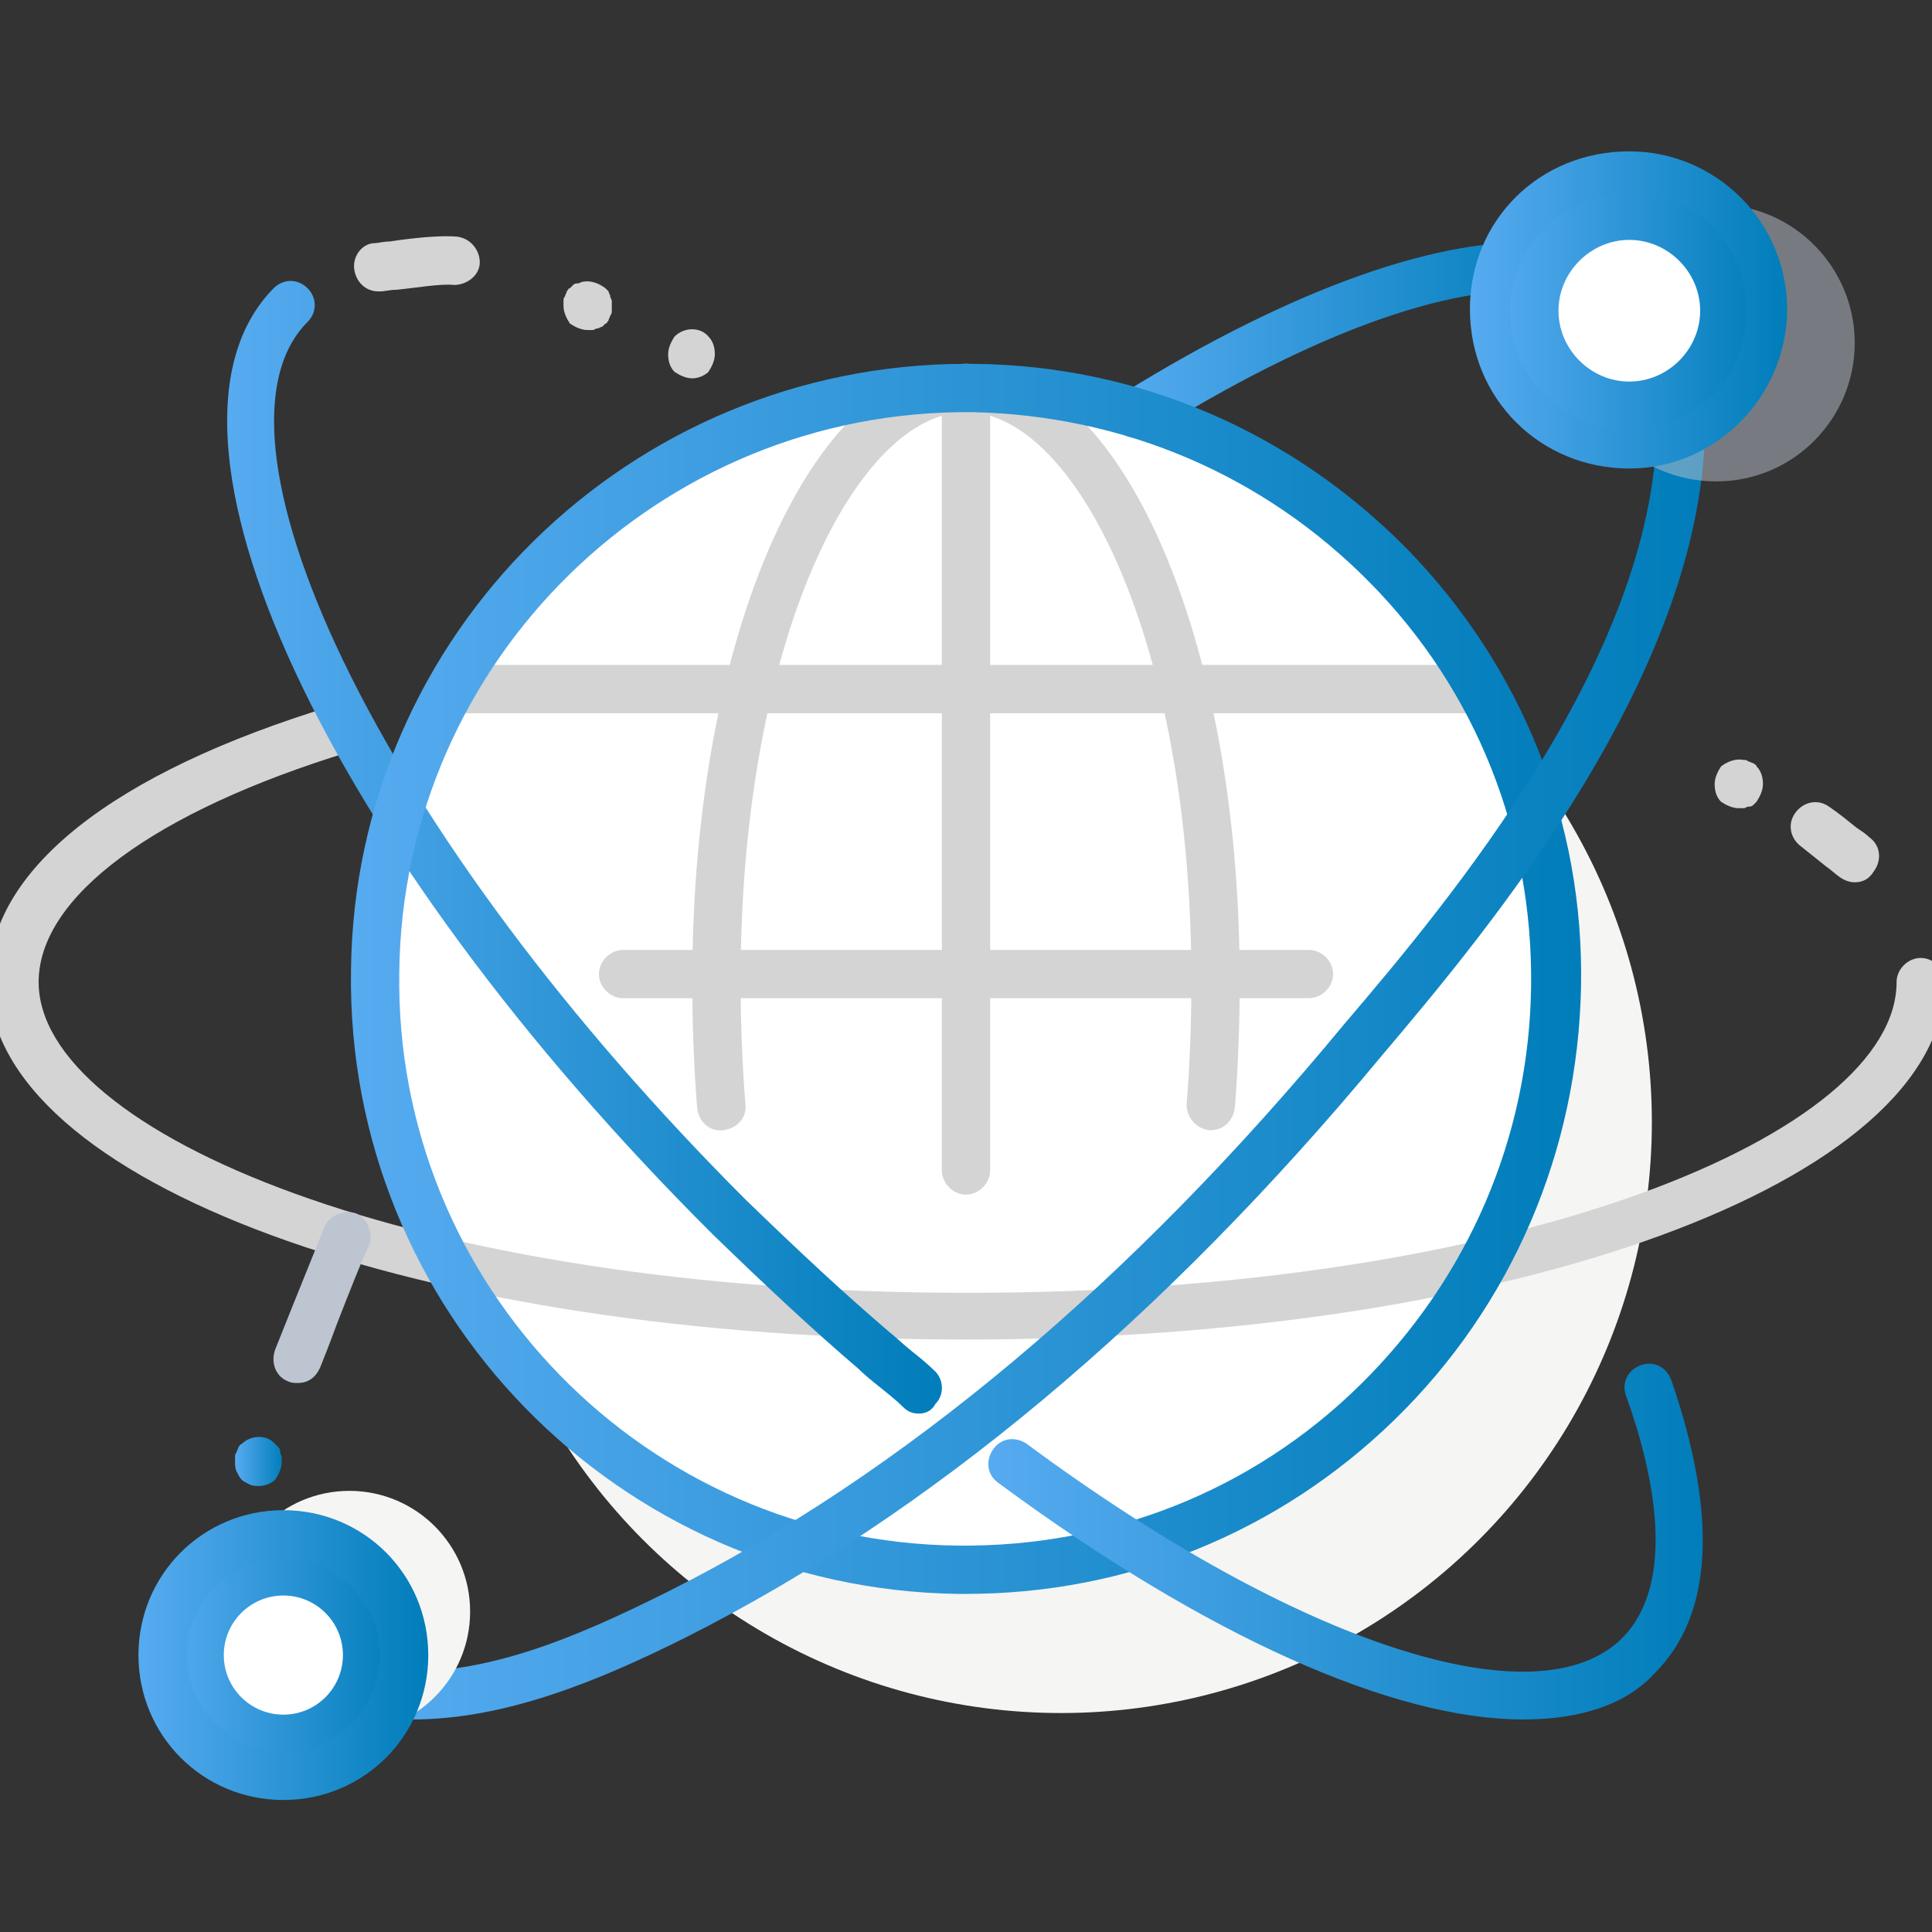
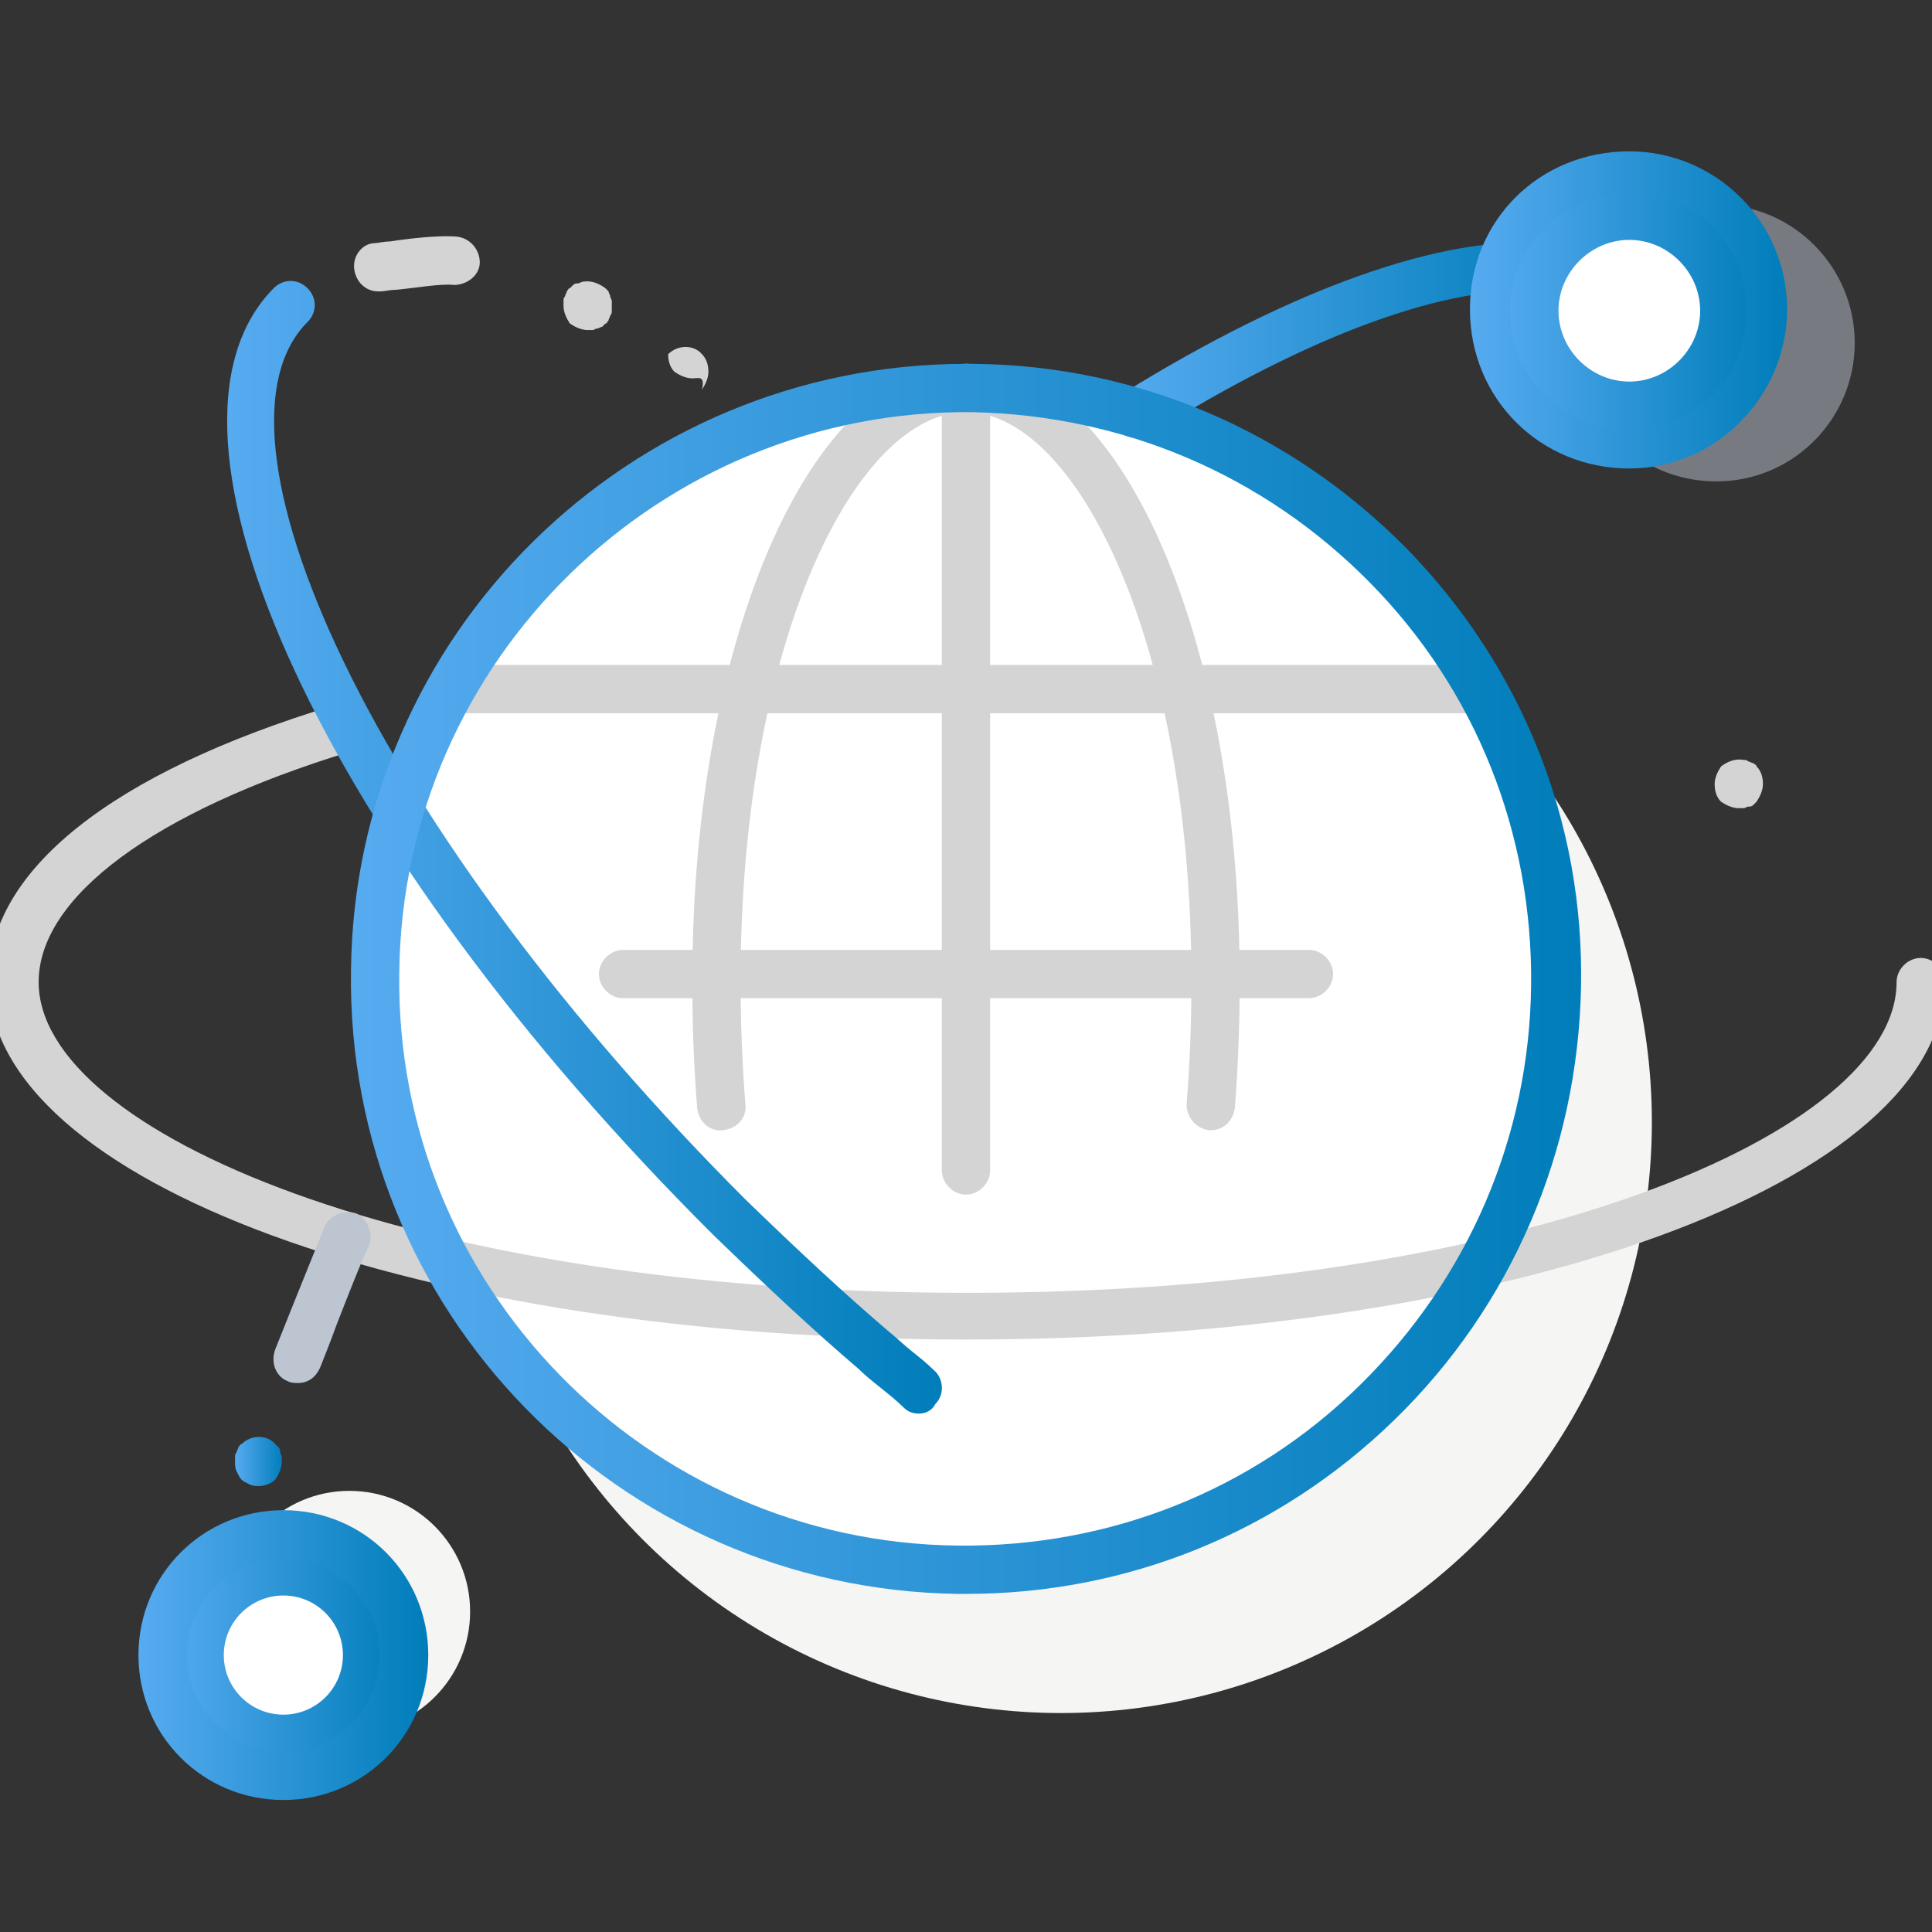
<svg xmlns="http://www.w3.org/2000/svg" version="1.1" id="Layer_1" x="0px" y="0px" viewBox="0 0 120 120" style="enable-background:new 0 0 120 120;" xml:space="preserve">
  <rect x="0" y="0" width="120" height="120" fill="#333333" stroke="none" />
  <style type="text/css">
	.st0{fill:#D3D4D3;}
	.st1{fill:#F5F5F3;}
	.st2{fill:#FFFFFF;}
	.st3{fill:none;stroke:#BDC5D1;stroke-width:3;stroke-linecap:round;stroke-linejoin:round;stroke-miterlimit:10;}
	.st4{fill:url(#SVGID_1_);}
	.st5{fill:url(#SVGID_2_);}
	.st6{fill:url(#SVGID_3_);}
	.st7{fill:url(#SVGID_4_);}
	.st8{fill:url(#SVGID_5_);}
	.st9{fill:url(#SVGID_6_);}
	.st10{fill:url(#SVGID_7_);}
	.st11{opacity:0.5;fill:#BDC5D1;enable-background:new    ;}
	.st12{fill:url(#SVGID_8_);}
	.st13{fill:url(#SVGID_9_);}
	.st14{fill:url(#SVGID_10_);}
	.st15{fill:#BDC5D1;}
</style>
-   <path class="st0" d="M43,23.5c-0.4,0-0.8-0.2-1.1-0.4c-0.3-0.3-0.4-0.7-0.4-1.1c0-0.4,0.2-0.8,0.4-1.1c0.6-0.6,1.6-0.6,2.1,0  c0.3,0.3,0.4,0.7,0.4,1.1c0,0.4-0.2,0.8-0.4,1.1C43.8,23.3,43.4,23.5,43,23.5z" />
+   <path class="st0" d="M43,23.5c-0.4,0-0.8-0.2-1.1-0.4c-0.3-0.3-0.4-0.7-0.4-1.1c0.6-0.6,1.6-0.6,2.1,0  c0.3,0.3,0.4,0.7,0.4,1.1c0,0.4-0.2,0.8-0.4,1.1C43.8,23.3,43.4,23.5,43,23.5z" />
  <ellipse class="st1" cx="65.9" cy="69.7" rx="36.7" ry="36.7" />
  <ellipse class="st2" cx="60" cy="60.8" rx="36.7" ry="36.7" />
  <path class="st3" d="M27.3,43.6" />
  <path class="st0" d="M60,83.2c-34,0-60.7-9.8-60.7-22.3c0-6.8,7.6-12.9,21.5-17.1c0.8-0.2,1.6,0.2,1.9,1c0.2,0.8-0.2,1.6-1,1.9  c-12.1,3.7-19.3,9-19.3,14.3c0,9.3,23.2,19.3,57.7,19.3s57.7-10,57.7-19.3c0-0.8,0.7-1.5,1.5-1.5s1.5,0.7,1.5,1.5  C120.7,73.4,94,83.2,60,83.2z" />
-   <path class="st0" d="M115.2,54.8c-0.3,0-0.6-0.1-0.9-0.3c-0.3-0.2-0.6-0.5-0.9-0.7c-0.5-0.4-1-0.8-1.5-1.2c-0.7-0.5-0.9-1.4-0.4-2.1  c0.5-0.7,1.4-0.9,2.1-0.4c0.6,0.4,1.2,0.9,1.7,1.3c0.3,0.2,0.6,0.4,0.8,0.6c0.7,0.5,0.8,1.4,0.3,2.1  C116.1,54.6,115.7,54.8,115.2,54.8z" />
  <path class="st3" d="M92.7,43.6" />
  <path class="st3" d="M23.9,86.3" />
  <linearGradient id="SVGID_1_" gradientUnits="userSpaceOnUse" x1="14.132" y1="52.65" x2="58.6" y2="52.65">
    <stop offset="0" style="stop-color:#57ABF0" />
    <stop offset="1" style="stop-color:#007DBA" />
  </linearGradient>
  <path class="st4" d="M57.1,87.8c-0.4,0-0.7-0.1-1-0.4c-0.4-0.4-0.9-0.8-1.4-1.2c-0.5-0.4-1-0.8-1.4-1.2c-2.7-2.3-5.7-5.1-9-8.3  C20.1,52.6,8.2,26.8,17,17.9c0.6-0.6,1.5-0.6,2.1,0c0.6,0.6,0.6,1.5,0,2.1c-3.4,3.4-2.6,11,2.2,21c5.1,10.6,14,22.5,25,33.5  c3.3,3.2,6.2,5.9,8.9,8.2c0.5,0.4,0.9,0.8,1.4,1.2c0.5,0.4,1,0.8,1.4,1.2c0.6,0.5,0.7,1.5,0.1,2.1C57.9,87.6,57.5,87.8,57.1,87.8z" />
  <path class="st3" d="M95.2,71.5" />
  <path class="st3" d="M74.7,46.2" />
  <path class="st3" d="M45.3,46.2" />
  <path class="st3" d="M60,97.7" />
  <path class="st3" d="M74.7,72.6" />
  <path class="st0" d="M91.6,44.3H28.4c-0.8,0-1.5-0.7-1.5-1.5s0.7-1.5,1.5-1.5h63.2c0.8,0,1.5,0.7,1.5,1.5S92.4,44.3,91.6,44.3z" />
  <path class="st0" d="M60,74.2c-0.8,0-1.5-0.7-1.5-1.5V24.1c0-0.8,0.7-1.5,1.5-1.5s1.5,0.7,1.5,1.5v48.6C61.5,73.5,60.8,74.2,60,74.2  z" />
  <path class="st0" d="M75.2,70.2c0,0-0.1,0-0.1,0c-0.8-0.1-1.4-0.8-1.4-1.6c0.2-2.4,0.3-5,0.3-7.7c0-21.1-7.2-35.3-14-35.3  c-6.8,0-14,14.2-14,35.3c0,2.6,0.1,5.2,0.3,7.7c0.1,0.8-0.5,1.5-1.4,1.6c-0.8,0.1-1.5-0.5-1.6-1.4c-0.2-2.5-0.3-5.2-0.3-7.9  c0-21.5,7.5-38.3,17-38.3c9.5,0,17,16.8,17,38.3c0,2.7-0.1,5.4-0.3,7.9C76.6,69.6,76,70.2,75.2,70.2z" />
  <path class="st3" d="M45.3,72.6" />
  <path class="st3" d="M81.6,85.9" />
  <path class="st3" d="M91.1,43.2" />
-   <path class="st3" d="M60,40.1" />
  <linearGradient id="SVGID_2_" gradientUnits="userSpaceOnUse" x1="69.1" y1="21.126" x2="97.4" y2="21.126">
    <stop offset="0" style="stop-color:#57ABF0" />
    <stop offset="1" style="stop-color:#007DBA" />
  </linearGradient>
  <path class="st5" d="M70.6,27.2c-0.5,0-1-0.2-1.3-0.7c-0.4-0.7-0.2-1.6,0.5-2.1c10.5-6.5,19.8-9.8,26.2-9.3c0.8,0.1,1.4,0.8,1.4,1.6  c-0.1,0.8-0.8,1.4-1.6,1.4C90,17.6,81.3,20.8,71.4,27C71.1,27.1,70.9,27.2,70.6,27.2z" />
  <linearGradient id="SVGID_3_" gradientUnits="userSpaceOnUse" x1="21.77" y1="60.83" x2="98.169" y2="60.83">
    <stop offset="0" style="stop-color:#57ABF0" />
    <stop offset="1" style="stop-color:#007DBA" />
  </linearGradient>
  <path class="st6" d="M60,99c-0.2,0-0.3,0-0.5,0c-21.1-0.3-38-17.6-37.7-38.7l0,0C22,39.4,39.1,22.6,60,22.6c0.2,0,0.3,0,0.5,0  c10.2,0.1,19.7,4.2,26.9,11.5c7.1,7.3,11,16.9,10.8,27.2C98,71.5,93.9,81.1,86.6,88.2C79.4,95.2,70,99,60,99z M24.8,60.4  C24.5,79.8,40.1,95.8,59.5,96c9.4,0.1,18.3-3.4,25-10c6.7-6.6,10.5-15.4,10.6-24.8c0.1-9.4-3.4-18.3-10-25S69.8,25.8,60.4,25.6  C41,25.4,25,41,24.8,60.4L24.8,60.4z" />
  <linearGradient id="SVGID_4_" gradientUnits="userSpaceOnUse" x1="61.4" y1="95.762" x2="105.869" y2="95.762">
    <stop offset="0" style="stop-color:#57ABF0" />
    <stop offset="1" style="stop-color:#007DBA" />
  </linearGradient>
-   <path class="st7" d="M94.6,106.8c-8,0-19.6-5.1-32.6-14.7c-0.7-0.5-0.8-1.4-0.3-2.1c0.5-0.7,1.4-0.8,2.1-0.3  c16.9,12.5,31.8,17.3,37,12c3.3-3.4,2-10,0.2-15c-0.3-0.8,0.1-1.6,0.9-1.9c0.8-0.3,1.6,0.1,1.9,0.9c2.9,8.4,2.6,14.6-1,18.2  C101,105.9,98.1,106.8,94.6,106.8z" />
  <linearGradient id="SVGID_5_" gradientUnits="userSpaceOnUse" x1="21.8" y1="65.619" x2="105.903" y2="65.619">
    <stop offset="0" style="stop-color:#57ABF0" />
    <stop offset="1" style="stop-color:#007DBA" />
  </linearGradient>
-   <path class="st8" d="M25.6,106.8c-0.8,0-1.6,0-2.4-0.1c-0.8-0.1-1.4-0.9-1.3-1.7c0.1-0.8,0.9-1.4,1.7-1.3c5.9,0.7,12-1.9,17.8-4.8  C56,91.6,70.2,79.7,83.5,63.6c6.4-7.5,19.6-23.2,19.4-37.7c0-0.8,0.7-1.5,1.5-1.5c0,0,0,0,0,0c0.8,0,1.5,0.7,1.5,1.5  c0.2,15.6-13.5,31.9-20.1,39.7c-13.6,16.4-28.1,28.5-43.2,36.1C37.2,104.4,31.4,106.8,25.6,106.8z" />
  <path class="st3" d="M101.9,19" />
  <path class="st3" d="M51.6,73.3" />
  <path class="st3" d="M106.8,52.5" />
-   <path class="st3" d="M84.3,35.2" />
  <path class="st0" d="M81.3,62H38.7c-0.8,0-1.5-0.7-1.5-1.5c0-0.8,0.7-1.5,1.5-1.5h42.6c0.8,0,1.5,0.7,1.5,1.5  C82.8,61.3,82.1,62,81.3,62z" />
  <circle class="st1" cx="21.7" cy="100.1" r="7.5" />
  <g>
    <linearGradient id="SVGID_6_" gradientUnits="userSpaceOnUse" x1="10.1" y1="102.8" x2="25.1" y2="102.8">
      <stop offset="0" style="stop-color:#57ABF0" />
      <stop offset="1" style="stop-color:#007DBA" />
    </linearGradient>
    <circle class="st9" cx="17.6" cy="102.8" r="7.5" />
    <linearGradient id="SVGID_7_" gradientUnits="userSpaceOnUse" x1="8.6" y1="102.8" x2="26.6" y2="102.8">
      <stop offset="0" style="stop-color:#57ABF0" />
      <stop offset="1" style="stop-color:#007DBA" />
    </linearGradient>
    <path class="st10" d="M17.6,111.8c-5,0-9-4-9-9s4-9,9-9s9,4,9,9S22.6,111.8,17.6,111.8z M17.6,96.8c-3.3,0-6,2.7-6,6s2.7,6,6,6   s6-2.7,6-6S20.9,96.8,17.6,96.8z" />
  </g>
  <circle class="st2" cx="17.6" cy="102.8" r="3.7" />
  <path class="st11" d="M115.2,21.3c0,4.7-3.8,8.6-8.6,8.6S98,26.1,98,21.3s3.8-8.6,8.6-8.6S115.2,16.6,115.2,21.3z" />
  <g>
    <linearGradient id="SVGID_8_" gradientUnits="userSpaceOnUse" x1="92.6" y1="19.3" x2="109.8" y2="19.3">
      <stop offset="0" style="stop-color:#57ABF0" />
      <stop offset="1" style="stop-color:#007DBA" />
    </linearGradient>
    <path class="st12" d="M109.8,19.3c0,4.7-3.8,8.6-8.6,8.6s-8.6-3.8-8.6-8.6s3.8-8.6,8.6-8.6S109.8,14.6,109.8,19.3z" />
    <linearGradient id="SVGID_9_" gradientUnits="userSpaceOnUse" x1="91.35" y1="19.3" x2="111.05" y2="19.3">
      <stop offset="0" style="stop-color:#57ABF0" />
      <stop offset="1" style="stop-color:#007DBA" />
    </linearGradient>
    <path class="st13" d="M101.2,29.1c-5.5,0-9.9-4.3-9.9-9.9c0-5.5,4.3-9.8,9.9-9.8c5.4,0,9.8,4.4,9.8,9.8S106.6,29.1,101.2,29.1z    M101.2,12c-4.1,0-7.4,3.2-7.4,7.3c0,4.1,3.2,7.4,7.4,7.4c4.1,0,7.3-3.3,7.3-7.4S105.3,12,101.2,12z" />
  </g>
  <path class="st2" d="M105.6,19.3c0,2.4-2,4.4-4.4,4.4s-4.4-2-4.4-4.4s2-4.4,4.4-4.4S105.6,16.9,105.6,19.3z" />
  <path class="st0" d="M108,50.2c-0.4,0-0.8-0.2-1.1-0.4c-0.3-0.3-0.4-0.7-0.4-1.1c0-0.4,0.2-0.8,0.4-1.1c0.4-0.3,0.9-0.5,1.4-0.4  c0.1,0,0.2,0,0.3,0.1c0.1,0,0.2,0.1,0.3,0.1c0.1,0.1,0.2,0.1,0.2,0.2c0.3,0.3,0.4,0.7,0.4,1.1c0,0.4-0.2,0.8-0.4,1.1  c-0.1,0.1-0.1,0.1-0.2,0.2c-0.1,0.1-0.2,0.1-0.3,0.1c-0.1,0-0.2,0.1-0.3,0.1C108.2,50.2,108.1,50.2,108,50.2z" />
  <linearGradient id="SVGID_10_" gradientUnits="userSpaceOnUse" x1="14.6" y1="90.81" x2="17.6" y2="90.81">
    <stop offset="0" style="stop-color:#57ABF0" />
    <stop offset="1" style="stop-color:#007DBA" />
  </linearGradient>
  <path class="st14" d="M16.1,92.3c-0.2,0-0.4,0-0.6-0.1c-0.2-0.1-0.4-0.2-0.5-0.3c-0.1-0.1-0.2-0.3-0.3-0.5c-0.1-0.2-0.1-0.4-0.1-0.6  c0-0.1,0-0.2,0-0.3c0-0.1,0-0.2,0.1-0.3c0-0.1,0.1-0.2,0.1-0.3c0.1-0.1,0.1-0.2,0.2-0.2c0.6-0.6,1.6-0.6,2.1,0  c0.1,0.1,0.1,0.1,0.2,0.2c0.1,0.1,0.1,0.2,0.1,0.3c0,0.1,0.1,0.2,0.1,0.3c0,0.1,0,0.2,0,0.3c0,0.4-0.2,0.8-0.4,1.1  C16.9,92.1,16.5,92.3,16.1,92.3z" />
  <path class="st15" d="M18.5,85.9c-0.2,0-0.4,0-0.6-0.1c-0.8-0.3-1.1-1.2-0.8-2c0.2-0.5,0.6-1.5,1-2.5c0.8-2,1.7-4.2,2.1-5.2  c0.4-0.7,1.3-1,2-0.7c0.7,0.4,1,1.3,0.7,2c-0.4,0.8-1.3,3.1-2,4.9c-0.4,1.1-0.8,2.1-1,2.6C19.6,85.6,19.1,85.9,18.5,85.9z" />
  <path class="st0" d="M36.5,20.5c-0.4,0-0.8-0.2-1.1-0.4C35.2,19.8,35,19.4,35,19c0-0.1,0-0.2,0-0.3c0-0.1,0-0.2,0.1-0.3  c0-0.1,0.1-0.2,0.1-0.3c0.1-0.1,0.1-0.2,0.2-0.2c0.1-0.1,0.1-0.1,0.2-0.2c0.1-0.1,0.2-0.1,0.3-0.1c0.1,0,0.2-0.1,0.3-0.1  c0.5-0.1,1,0.1,1.4,0.4c0.1,0.1,0.1,0.1,0.2,0.2c0,0.1,0.1,0.2,0.1,0.3c0,0.1,0.1,0.2,0.1,0.3c0,0.1,0,0.2,0,0.3c0,0.1,0,0.2,0,0.3  c0,0.1,0,0.2-0.1,0.3c0,0.1-0.1,0.2-0.1,0.3c-0.1,0.1-0.1,0.2-0.2,0.2c-0.1,0.1-0.1,0.1-0.2,0.2c-0.1,0-0.2,0.1-0.3,0.1  c-0.1,0-0.2,0.1-0.3,0.1C36.7,20.5,36.6,20.5,36.5,20.5z" />
  <path class="st0" d="M23.5,18.1c-0.8,0-1.4-0.6-1.5-1.4c-0.1-0.8,0.5-1.6,1.3-1.6c0.2,0,0.5-0.1,0.9-0.1c1.3-0.2,3.1-0.4,4.2-0.3  c0.8,0.1,1.4,0.8,1.4,1.6s-0.8,1.4-1.6,1.4c-0.8-0.1-2.5,0.2-3.6,0.3c-0.4,0-0.7,0.1-1,0.1C23.6,18.1,23.5,18.1,23.5,18.1z" />
</svg>